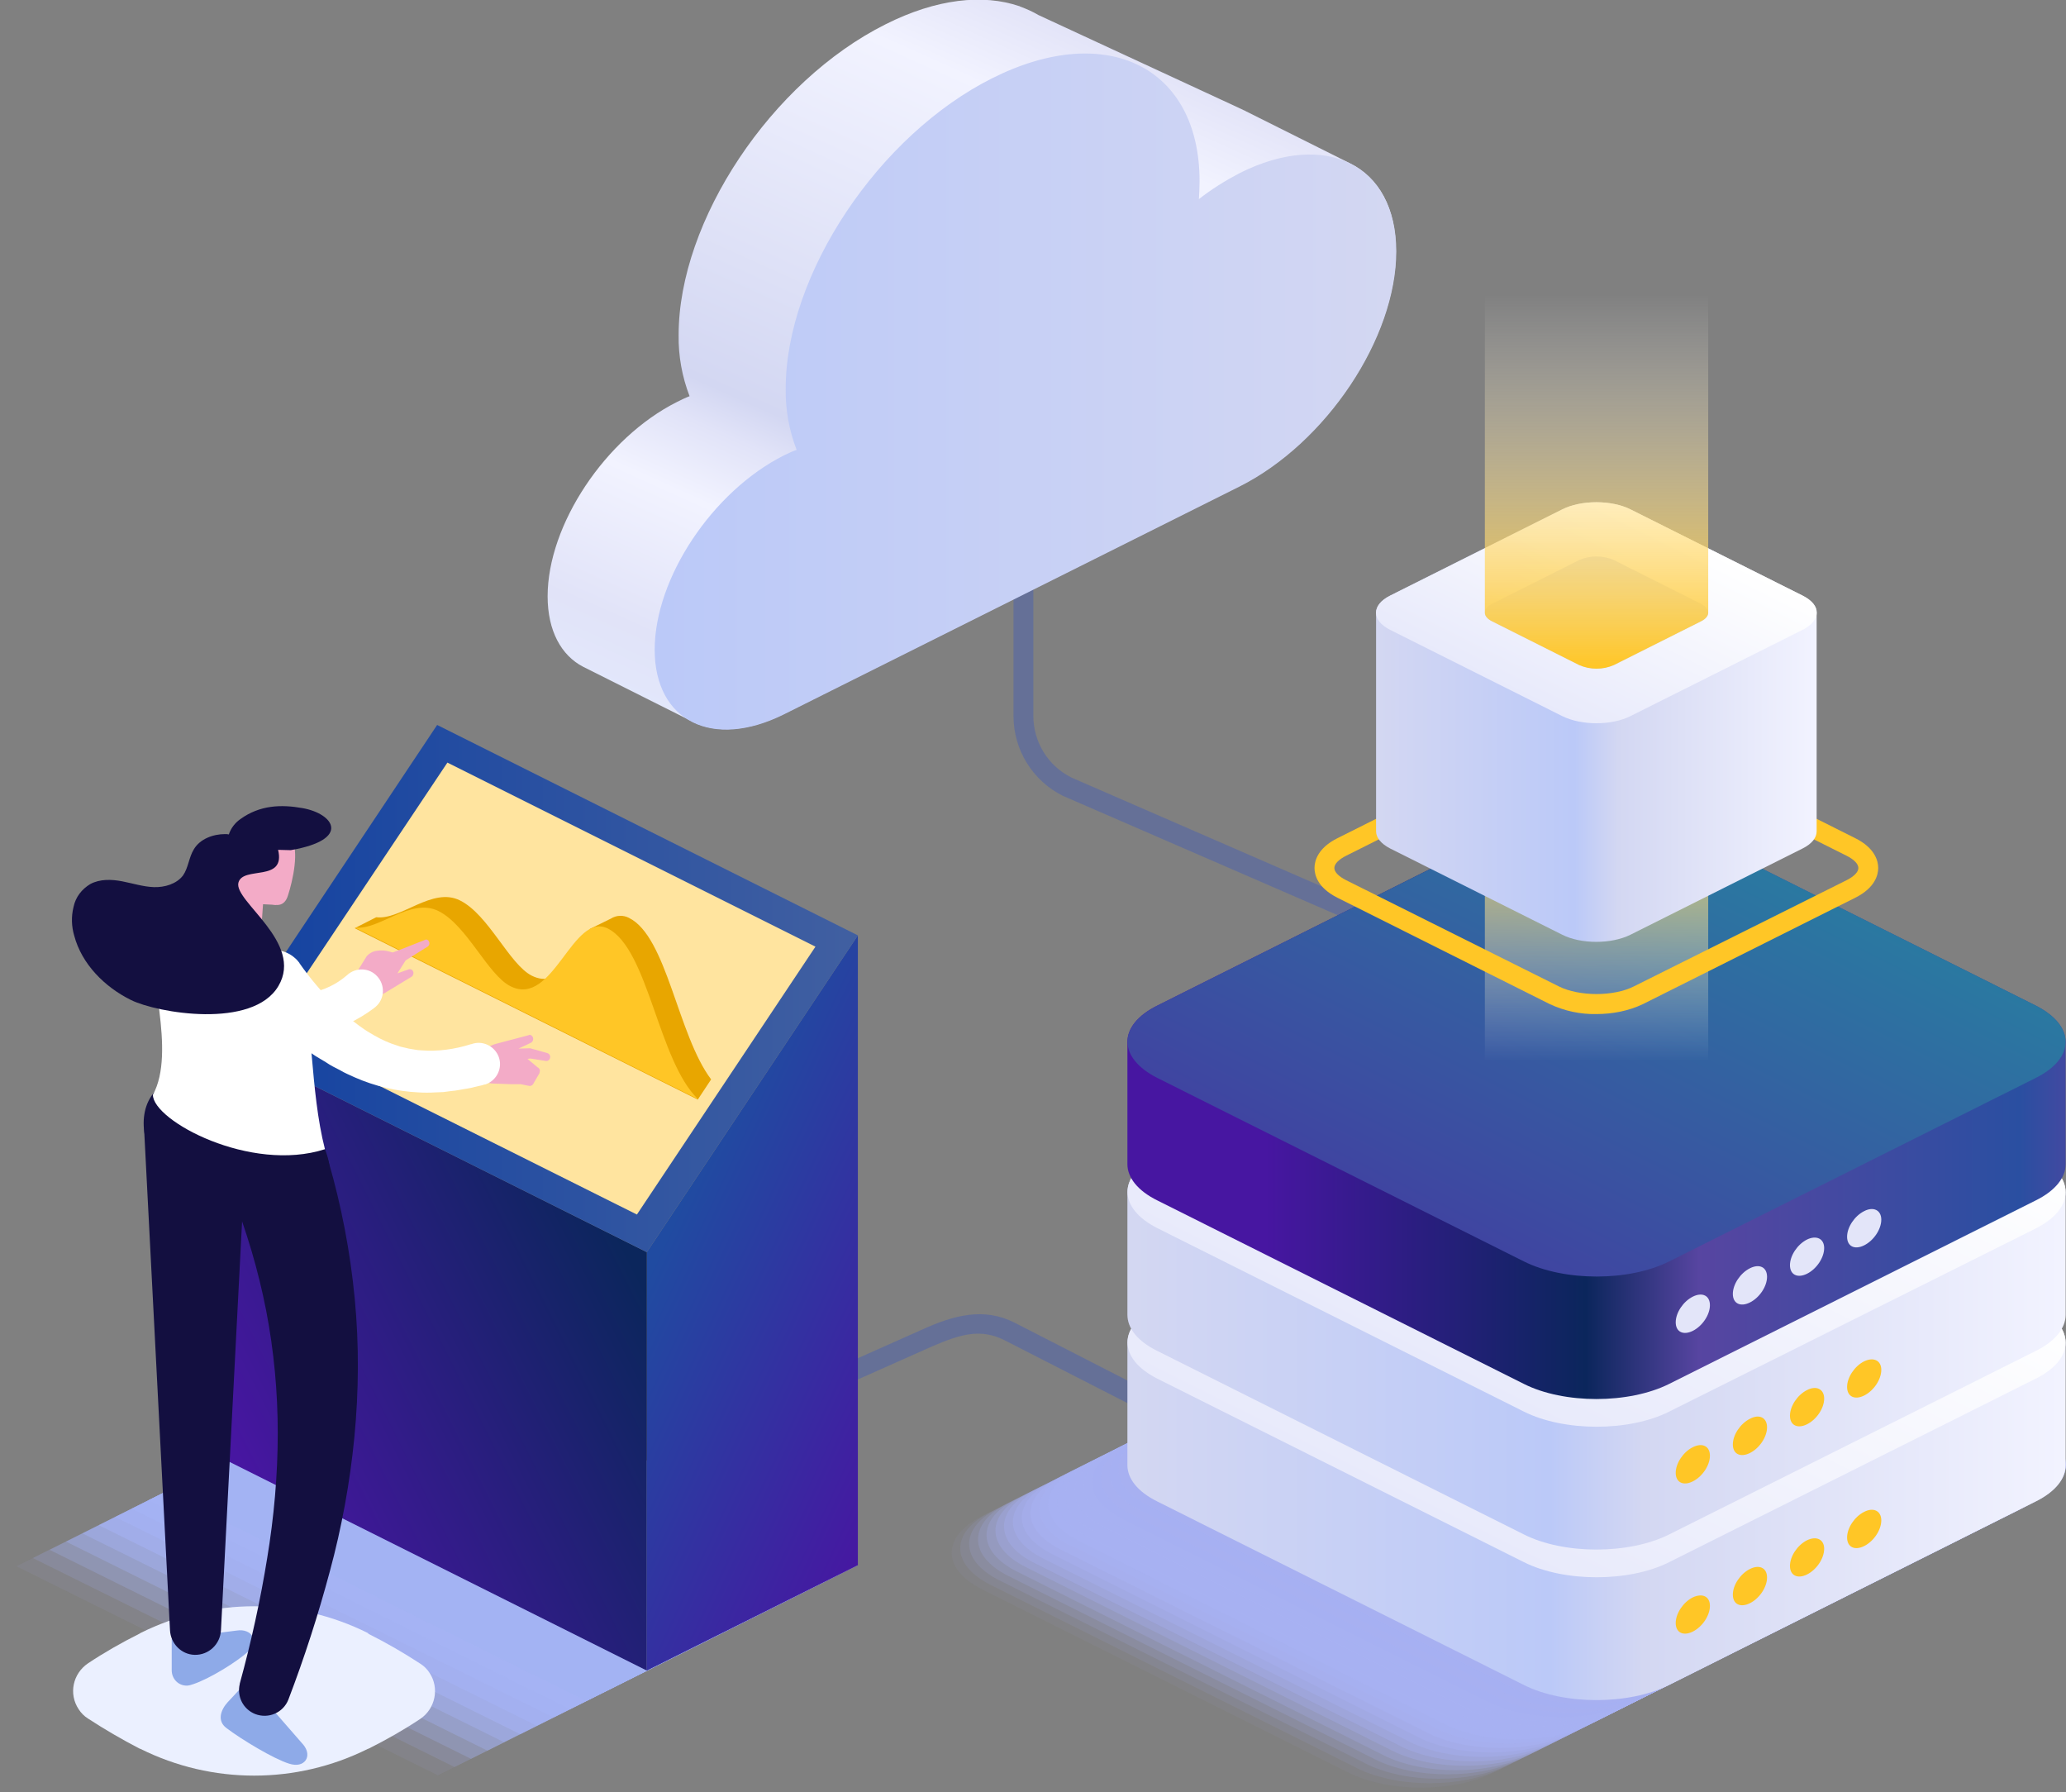
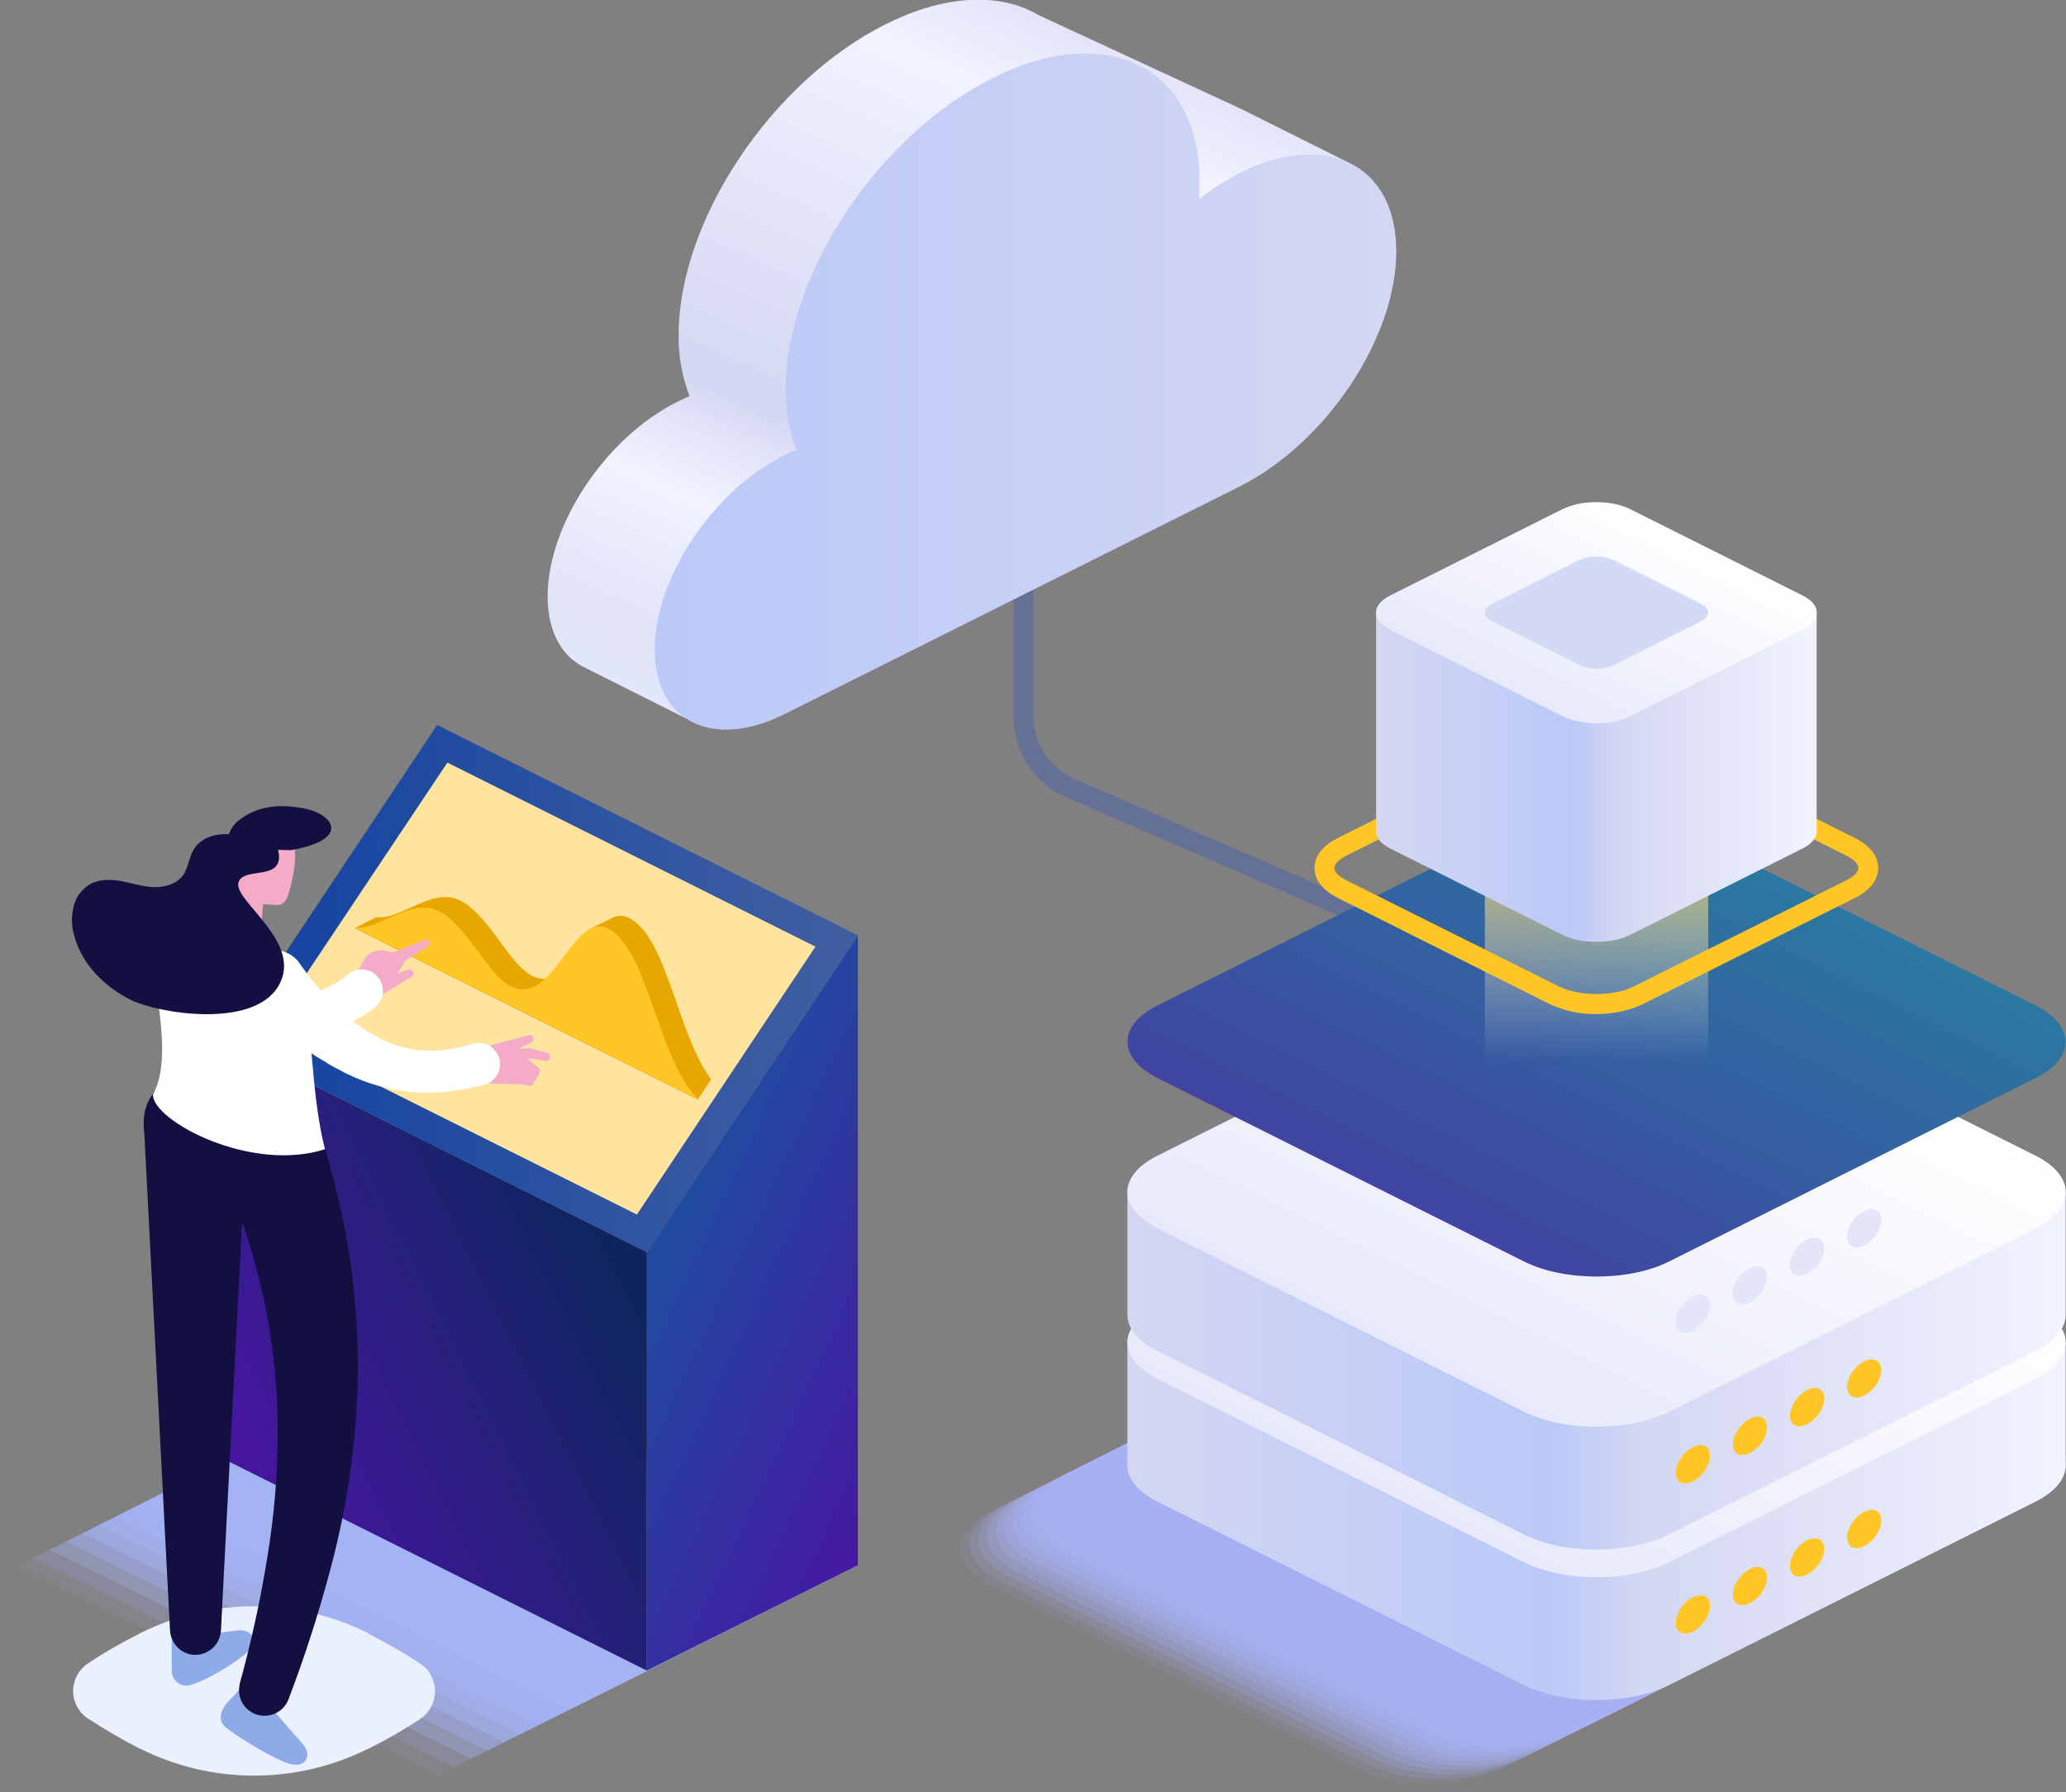
<svg xmlns="http://www.w3.org/2000/svg" version="1.1" id="Layer_1" x="0px" y="0px" viewBox="0 0 604 523.8" xml:space="preserve">
  <rect x="0" y="0" width="604" height="523.8" fill="#808080" stroke="none" />
  <title>what-are-dedicated-servers</title>
  <g>
    <g id="Layer_2_1_">
      <g id="Layer_1-2">
-         <path fill="#657097" d="M410.1,448c-0.7,1.4-2.5,2-3.9,1.3l-112.4-57.5c-6.9-3.5-12.6-2-21.2,1.7l-61.1,27.2l-3.4-4.7l61.1-27.2     c9.8-4.5,18.5-6.7,27.4-2.2l112.4,57.6C410.3,444.8,410.8,446.6,410.1,448z" />
        <path fill="#657097" d="M299.2,80.1c-1.6,0-2.9,1.3-2.9,2.9v126.3c0,9.9,5.6,18.9,14.4,23.3l107.8,46.8c1.4,0.7,3.2,0.2,3.9-1.3     s0.2-3.2-1.3-3.9l0,0l-107.8-46.9c-6.9-3.4-11.2-10.4-11.2-18.1V83C302.1,81.4,300.8,80.1,299.2,80.1z" />
        <linearGradient id="SVGID_1_" gradientUnits="userSpaceOnUse" x1="1209.441" y1="506.665" x2="1303.874" y2="296.808" gradientTransform="matrix(-1 0 0 -1 1542 524)">
          <stop offset="0" style="stop-color:#E3E4F8" />
          <stop offset="0.11" style="stop-color:#F2F3FF" />
          <stop offset="0.6" style="stop-color:#D3D7F2" />
          <stop offset="0.65" style="stop-color:#E1E3F8" />
          <stop offset="0.74" style="stop-color:#F2F3FF" />
          <stop offset="0.92" style="stop-color:#E1E3F8" />
          <stop offset="1" style="stop-color:#E2E7FB" />
        </linearGradient>
        <path fill="url(#SVGID_1_)" d="M160.1,174.3c0-20.9,16.9-46.3,37.8-56.8c1.2-0.6,2.4-1.2,3.7-1.7c-2.2-5.7-3.3-11.8-3.2-17.9     c0-33.4,27.1-74.1,60.5-90.8c14.9-7.5,28.5-8.9,39.1-5.3c0.1,0,0.1,0,0.2,0.1c1.9,0.7,3.7,1.5,5.4,2.5l58.3,27     c0.6,0.3,1.3,0.6,1.9,0.9l0.1,0l0.3,0.2l30.4,15.2c8.4,4.1,13.5,13,13.5,25.7c0,25.3-20.5,56-45.8,68.7l-132.8,66.4     c-0.1,0.1-0.3,0.1-0.4,0.2c-10.3,5.1-19.6,5.7-26.4,2.4l-0.1-0.1l-0.4-0.2l-31.7-15.9C164.1,191.6,160.1,184.4,160.1,174.3z" />
        <linearGradient id="SVGID_2_" gradientUnits="userSpaceOnUse" x1="1135" y1="409.562" x2="1349.59" y2="409.562" gradientTransform="matrix(-1 0 0 -1 1542 524)">
          <stop offset="0" style="stop-color:#D3D7F2" />
          <stop offset="1" style="stop-color:#BBC9F8" />
        </linearGradient>
        <path fill="url(#SVGID_2_)" d="M229.6,208.6c-0.1,0.1-0.3,0.1-0.4,0.2c-20.9,10.4-37.8,2-37.8-18.9s16.9-46.3,37.8-56.8     c1.2-0.6,2.5-1.2,3.7-1.6c-2.2-5.7-3.3-11.8-3.2-17.9c0-33.4,27.1-74.1,60.5-90.8s60.5-3.2,60.5,30.2c0,1.7-0.1,3.4-0.2,5.2     c3.7-2.9,7.7-5.4,11.9-7.6c25.3-12.7,45.8-2.4,45.8,22.9s-20.5,56-45.8,68.7L229.6,208.6z" />
        <g>
          <path fill="#A7B1F2" fill-opacity="0" d="M541.3,465.7l-107.2,53.6c-11.7,5.9-30.8,5.9-42.5,0l-107.2-53.6      c-11.7-5.9-11.7-15.4,0-21.2l107.2-53.6c11.7-5.9,30.8-5.9,42.5,0l107.2,53.6C553,450.4,553,459.9,541.3,465.7z" />
-           <path opacity="5.000000e-02" fill="#A7B1F2" d="M543.9,464.5l-107.2,53.6      c-11.7,5.9-30.8,5.9-42.5,0l-107.2-53.6c-11.7-5.9-11.7-15.4,0-21.3l107.2-53.6c11.7-5.9,30.8-5.9,42.5,0l107.2,53.6      C555.6,449.1,555.6,458.6,543.9,464.5z" />
          <path opacity="0.1" fill="#A7B1F2" d="M546.4,463.2l-107.2,53.6c-11.7,5.9-30.8,5.9-42.5,0      l-107.2-53.6c-11.7-5.9-11.7-15.4,0-21.2l107.2-53.6c11.7-5.9,30.8-5.9,42.5,0l107.2,53.6C558.2,447.8,558.2,457.3,546.4,463.2z      " />
          <path opacity="0.14" fill="#A7B1F2" d="M549,461.9l-107.2,53.6c-11.7,5.9-30.8,5.9-42.5,0      l-107.2-53.6c-11.7-5.9-11.7-15.4,0-21.2L399.3,387c11.7-5.9,30.8-5.9,42.5,0L549,440.6C560.8,446.5,560.8,456,549,461.9z" />
          <path opacity="0.19" fill="#A7B1F2" d="M551.6,460.6l-107.2,53.6c-11.7,5.9-30.8,5.9-42.5,0      l-107.2-53.6c-11.7-5.9-11.7-15.4,0-21.3l107.2-53.6c11.7-5.9,30.8-5.9,42.5,0l107.2,53.6C563.3,445.2,563.3,454.7,551.6,460.6z      " />
          <path opacity="0.24" fill="#A7B1F2" d="M554.1,459.3L446.9,513c-11.7,5.9-30.8,5.9-42.5,0      l-107.2-53.7c-11.7-5.9-11.7-15.4,0-21.2l107.2-53.6c11.7-5.9,30.8-5.9,42.5,0l107.2,53.6C565.9,443.9,565.9,453.5,554.1,459.3z      " />
          <path opacity="0.29" fill="#A7B1F2" d="M556.7,458l-107.2,53.7c-11.7,5.9-30.8,5.9-42.5,0      L299.8,458c-11.7-5.9-11.7-15.4,0-21.2L407,383.2c11.7-5.9,30.8-5.9,42.5,0l107.2,53.6C568.4,442.7,568.4,452.2,556.7,458z" />
          <path opacity="0.33" fill="#A7B1F2" d="M559.3,456.8L452,510.4c-11.7,5.9-30.8,5.9-42.5,0      l-107.2-53.6c-11.7-5.9-11.7-15.4,0-21.3l107.2-53.6c11.7-5.9,30.8-5.9,42.5,0l107.2,53.6C571,441.4,571,450.9,559.3,456.8z" />
          <path opacity="0.38" fill="#A7B1F2" d="M561.8,455.5l-107.2,53.6c-11.7,5.9-30.8,5.9-42.5,0      l-107.2-53.6c-11.7-5.9-11.7-15.4,0-21.2l107.2-53.6c11.7-5.9,30.8-5.9,42.5,0l107.2,53.6C573.6,440.1,573.6,449.6,561.8,455.5z      " />
          <path opacity="0.43" fill="#A7B1F2" d="M564.4,454.2l-107.2,53.6c-11.7,5.9-30.8,5.9-42.5,0      l-107.2-53.6c-11.7-5.9-11.7-15.4,0-21.2l107.2-53.6c11.7-5.9,30.8-5.9,42.5,0l107.2,53.6C576.1,438.8,576.1,448.3,564.4,454.2z      " />
          <path opacity="0.48" fill="#A7B1F2" d="M567,452.9l-107.2,53.6c-11.7,5.9-30.8,5.9-42.5,0      L310,452.9c-11.7-5.9-11.7-15.4,0-21.3L417.2,378c11.7-5.9,30.8-5.9,42.5,0L567,431.6C578.7,437.5,578.7,447,567,452.9z" />
          <path opacity="0.52" fill="#A7B1F2" d="M569.5,451.6l-107.2,53.6c-11.7,5.9-30.8,5.9-42.5,0      l-107.2-53.6c-11.7-5.9-11.7-15.4,0-21.3l107.2-53.6c11.7-5.9,30.8-5.9,42.5,0l107.2,53.6C581.3,436.2,581.3,445.8,569.5,451.6z      " />
          <path opacity="0.57" fill="#A7B1F2" d="M572.1,450.3L464.9,504c-11.7,5.9-30.8,5.9-42.5,0      l-107.2-53.7c-11.7-5.9-11.7-15.4,0-21.2l107.2-53.6c11.7-5.9,30.8-5.9,42.5,0l107.2,53.6C583.8,435,583.8,444.5,572.1,450.3z" />
          <path opacity="0.62" fill="#A7B1F2" d="M574.7,449.1l-107.2,53.6c-11.7,5.9-30.8,5.9-42.5,0      l-107.2-53.6c-11.7-5.9-11.7-15.4,0-21.3L425,374.2c11.7-5.9,30.8-5.9,42.5,0l107.2,53.6C586.4,433.7,586.4,443.2,574.7,449.1z" />
          <path opacity="0.67" fill="#A7B1F2" d="M577.2,447.8L470,501.4c-11.7,5.9-30.8,5.9-42.5,0      l-107.2-53.6c-11.7-5.9-11.7-15.4,0-21.3l107.2-53.6c11.7-5.9,30.8-5.9,42.5,0l107.2,53.6C589,432.4,589,441.9,577.2,447.8z" />
          <path opacity="0.71" fill="#A7B1F2" d="M579.8,446.5l-107.2,53.6c-11.7,5.9-30.8,5.9-42.5,0      l-107.2-53.6c-11.7-5.9-11.7-15.4,0-21.2l107.2-53.6c11.7-5.9,30.8-5.9,42.5,0l107.2,53.6C591.5,431.1,591.5,440.6,579.8,446.5z      " />
          <path opacity="0.76" fill="#A7B1F2" d="M582.4,445.2l-107.2,53.6c-11.7,5.9-30.8,5.9-42.5,0      l-107.2-53.6c-11.7-5.9-11.7-15.4,0-21.3l107.2-53.6c11.7-5.9,30.8-5.9,42.5,0L582.4,424C594.1,429.8,594.1,439.3,582.4,445.2z" />
          <path opacity="0.81" fill="#A7B1F2" d="M584.9,443.9l-107.2,53.6c-11.7,5.9-30.8,5.9-42.5,0      L328,443.9c-11.7-5.9-11.7-15.4,0-21.3L435.2,369c11.7-5.9,30.8-5.9,42.5,0l107.2,53.6C596.7,428.5,596.7,438.1,584.9,443.9z" />
          <path opacity="0.86" fill="#A7B1F2" d="M587.5,442.6l-107.2,53.6c-11.7,5.9-30.8,5.9-42.5,0      l-107.2-53.6c-11.7-5.9-11.7-15.4,0-21.2l107.2-53.6c11.7-5.9,30.8-5.9,42.5,0l107.2,53.6C599.2,427.3,599.2,436.8,587.5,442.6z      " />
          <path opacity="0.9" fill="#A7B1F2" d="M590.1,441.4L482.8,495c-11.7,5.9-30.8,5.9-42.5,0      l-107.2-53.6c-11.7-5.9-11.7-15.4,0-21.3l107.2-53.6c11.7-5.9,30.8-5.9,42.5,0l107.2,53.6C601.8,426,601.8,435.5,590.1,441.4z" />
          <path opacity="0.95" fill="#A7B1F2" d="M592.6,440.1l-107.2,53.6c-11.7,5.9-30.8,5.9-42.5,0      l-107.2-53.6c-11.7-5.9-11.7-15.4,0-21.3l107.2-53.6c11.7-5.9,30.8-5.9,42.5,0l107.2,53.6C604.4,424.7,604.4,434.2,592.6,440.1z      " />
          <path fill="#A7B1F2" d="M595.2,438.8L488,492.4c-11.7,5.9-30.8,5.9-42.5,0l-107.2-53.6c-11.7-5.9-11.7-15.4,0-21.2l107.2-53.6      c11.7-5.9,30.8-5.9,42.5,0l107.2,53.6C606.9,423.4,606.9,432.9,595.2,438.8z" />
        </g>
        <linearGradient id="SVGID_3_" gradientUnits="userSpaceOnUse" x1="331.03" y1="113.664" x2="602.47" y2="113.664" gradientTransform="matrix(1 0 0 -1 0 524)">
          <stop offset="0" style="stop-color:#D3D7F2" />
          <stop offset="0.45" style="stop-color:#BBC9F8" />
          <stop offset="0.55" style="stop-color:#D3D7F2" />
          <stop offset="1" style="stop-color:#F2F3FF" />
        </linearGradient>
        <path fill="url(#SVGID_3_)" d="M595.1,381.8L488,328.3c-11.7-5.9-30.7-5.9-42.5,0l-107.1,53.6c-5.9,2.9-8.8,6.8-8.8,10.6v35.8     c0,3.8,2.9,7.7,8.8,10.6l107.1,53.6c11.7,5.9,30.7,5.9,42.5,0l107.1-53.6c5.9-2.9,8.8-6.8,8.8-10.6v-35.8     C603.9,388.6,600.9,384.8,595.1,381.8z" />
        <linearGradient id="SVGID_4_" gradientUnits="userSpaceOnUse" x1="2514.45" y1="486.632" x2="2664.035" y2="486.632" gradientTransform="matrix(1 -0.5 -1 -0.5 -1636.04 1930.48)">
          <stop offset="0" style="stop-color:#E8EAFB" />
          <stop offset="1" style="stop-color:#FFFFFF" />
        </linearGradient>
        <path fill="url(#SVGID_4_)" d="M595.1,403L488,456.6c-11.7,5.9-30.7,5.9-42.5,0L338.4,403c-11.7-5.9-11.7-15.4,0-21.2l107.1-53.6     c11.7-5.9,30.7-5.9,42.5,0l107.1,53.6C606.8,387.7,606.8,397.2,595.1,403z" />
        <path fill="#FFC626" d="M494.9,466.9c-2.8,1.4-5,4.7-5,7.5s2.2,3.9,5,2.5s5-4.7,5-7.5S497.7,465.6,494.9,466.9z M511.6,458.6     c-2.8,1.4-5,4.7-5,7.5s2.2,3.9,5,2.5c2.8-1.4,5-4.7,5-7.5S514.4,457.2,511.6,458.6z M528.3,450.2c-2.8,1.4-5,4.7-5,7.5     s2.2,3.9,5,2.5s5-4.7,5-7.5S531,448.9,528.3,450.2z M545,441.9c-2.8,1.4-5,4.7-5,7.5s2.2,3.9,5,2.5s5-4.7,5-7.5     S547.7,440.5,545,441.9z" />
        <linearGradient id="SVGID_5_" gradientUnits="userSpaceOnUse" x1="331.03" y1="157.635" x2="602.47" y2="157.635" gradientTransform="matrix(1 0 0 -1 0 524)">
          <stop offset="0" style="stop-color:#D3D7F2" />
          <stop offset="0.45" style="stop-color:#BBC9F8" />
          <stop offset="0.55" style="stop-color:#D3D7F2" />
          <stop offset="1" style="stop-color:#F2F3FF" />
        </linearGradient>
        <path fill="url(#SVGID_5_)" d="M595.1,337.9L488,284.3c-11.7-5.9-30.7-5.9-42.5,0l-107.1,53.6c-5.9,2.9-8.8,6.8-8.8,10.6v35.8     c0,3.9,2.9,7.7,8.8,10.6l107.1,53.6c11.7,5.9,30.7,5.9,42.5,0l107.1-53.6c5.9-2.9,8.8-6.8,8.8-10.6v-35.8     C603.9,344.6,600.9,340.8,595.1,337.9z" />
        <linearGradient id="SVGID_6_" gradientUnits="userSpaceOnUse" x1="2558.41" y1="530.602" x2="2707.995" y2="530.602" gradientTransform="matrix(1 -0.5 -1 -0.5 -1636.04 1930.48)">
          <stop offset="0" style="stop-color:#E8EAFB" />
          <stop offset="1" style="stop-color:#FFFFFF" />
        </linearGradient>
        <path fill="url(#SVGID_6_)" d="M595.1,359.1L488,412.6c-11.7,5.9-30.7,5.9-42.5,0l-107.1-53.6c-11.7-5.9-11.7-15.4,0-21.2     l107.1-53.6c11.7-5.9,30.7-5.9,42.5,0l107.1,53.6C606.8,343.7,606.8,353.2,595.1,359.1z" />
        <path fill="#FFC626" d="M494.9,423c-2.8,1.4-5,4.7-5,7.5s2.2,3.9,5,2.5s5-4.7,5-7.5S497.7,421.6,494.9,423z M511.6,414.7     c-2.8,1.4-5,4.7-5,7.5s2.2,3.9,5,2.5c2.8-1.4,5-4.7,5-7.5S514.4,413.2,511.6,414.7L511.6,414.7z M528.3,406.3     c-2.8,1.4-5,4.7-5,7.5s2.2,3.9,5,2.5s5-4.7,5-7.5S531,404.9,528.3,406.3L528.3,406.3z M545,397.9c-2.8,1.4-5,4.7-5,7.5     s2.2,3.9,5,2.5s5-4.7,5-7.5S547.7,396.6,545,397.9z" />
        <linearGradient id="SVGID_7_" gradientUnits="userSpaceOnUse" x1="331.32" y1="201.59" x2="606.93" y2="201.59" gradientTransform="matrix(1 0 0 -1 0 524)">
          <stop offset="0.14" style="stop-color:#4716A1" />
          <stop offset="0.48" style="stop-color:#0B265C" />
          <stop offset="0.6" style="stop-color:#5745A1" />
          <stop offset="0.94" style="stop-color:#2A4FA1" />
          <stop offset="1" style="stop-color:#4748A1" />
        </linearGradient>
-         <path fill="url(#SVGID_7_)" d="M595.1,293.9L488,240.3c-11.7-5.9-30.7-5.9-42.5,0l-107.1,53.6c-5.9,2.9-8.8,6.8-8.8,10.6v35.8     c0,3.8,2.9,7.7,8.8,10.6l107.1,53.6c11.7,5.9,30.7,5.9,42.5,0l107.1-53.6c5.9-2.9,8.8-6.8,8.8-10.6v-35.8     C603.9,300.7,600.9,296.8,595.1,293.9z" />
        <linearGradient id="SVGID_8_" gradientUnits="userSpaceOnUse" x1="2603.28" y1="574.562" x2="2753.59" y2="574.562" gradientTransform="matrix(1 -0.5 -1 -0.5 -1636.04 1930.48)">
          <stop offset="0" style="stop-color:#3F45A1" />
          <stop offset="1" style="stop-color:#2A79A1" />
        </linearGradient>
        <path fill="url(#SVGID_8_)" d="M595.1,315.1L488,368.7c-11.7,5.9-30.7,5.9-42.5,0l-107.1-53.6c-11.7-5.9-11.7-15.4,0-21.2     l107.1-53.6c11.7-5.9,30.7-5.9,42.5,0l107.1,53.6C606.8,299.8,606.8,309.3,595.1,315.1z" />
        <path fill="#E3E5F9" d="M494.9,379c-2.8,1.4-5,4.7-5,7.5s2.2,3.9,5,2.5s5-4.7,5-7.5S497.7,377.6,494.9,379z M511.6,370.7     c-2.8,1.4-5,4.7-5,7.5s2.2,3.9,5,2.5c2.8-1.4,5-4.7,5-7.5S514.4,369.3,511.6,370.7L511.6,370.7z M528.3,362.3     c-2.8,1.4-5,4.7-5,7.5s2.2,3.9,5,2.5s5-4.7,5-7.5S531,361,528.3,362.3L528.3,362.3z M545,354c-2.8,1.4-5,4.7-5,7.5s2.2,3.9,5,2.5     s5-4.7,5-7.5S547.7,352.6,545,354z" />
        <g>
          <polygon fill="#A7B1F2" fill-opacity="0" points="74.6,422.9 197.8,484 123.2,521.3 0,460.2     " />
          <polygon opacity="9.000000e-02" fill="#A7B1F2" points="79.4,420.5 202.6,481.6 128,518.9       4.8,457.8     " />
          <polygon opacity="0.18" fill="#A6B1F2" points="84.2,418.1 207.5,479.2 132.9,516.5 9.6,455.4           " />
          <polygon opacity="0.27" fill="#A6B2F2" points="89.1,415.7 212.3,476.8 137.7,514.1 14.5,453           " />
          <polygon opacity="0.36" fill="#A6B2F2" points="93.9,413.3 217.1,474.4 142.5,511.7 19.3,450.6           " />
          <polygon opacity="0.45" fill="#A5B2F2" points="98.7,410.9 221.9,471.9 147.3,509.2 24.1,448.2           " />
          <polygon opacity="0.55" fill="#A5B2F3" points="103.5,408.5 226.7,469.5 152.1,506.9 28.9,445.8           " />
          <polygon opacity="0.64" fill="#A4B2F3" points="108.3,406 231.6,467.1 156.9,504.4 33.7,443.4           " />
          <polygon opacity="0.73" fill="#A4B2F3" points="113.2,403.6 236.4,464.7 161.8,502 38.5,441           " />
          <polygon opacity="0.82" fill="#A4B3F3" points="118,401.2 241.2,462.3 166.6,499.6 43.4,438.5           " />
          <polygon opacity="0.91" fill="#A3B3F3" points="122.8,398.8 246,459.9 171.4,497.2 48.2,436.1           " />
          <polygon fill="#A3B3F3" points="127.6,396.4 250.8,457.5 176.2,494.8 53,433.7     " />
        </g>
        <linearGradient id="SVGID_9_" gradientUnits="userSpaceOnUse" x1="277.37" y1="116.291" x2="191.731" y2="156.311" gradientTransform="matrix(1 0 0 -1 0 524)">
          <stop offset="0" style="stop-color:#4716A1" />
          <stop offset="1" style="stop-color:#204BA1" />
        </linearGradient>
        <polygon fill="url(#SVGID_9_)" points="189.1,366 189.1,488.3 250.8,457.5 250.8,273.4    " />
        <linearGradient id="SVGID_10_" gradientUnits="userSpaceOnUse" x1="184.281" y1="156.209" x2="69.411" y2="98.189" gradientTransform="matrix(1 0 0 -1 0 524)">
          <stop offset="0" style="stop-color:#0B265C" />
          <stop offset="1" style="stop-color:#4716A1" />
        </linearGradient>
        <polygon fill="url(#SVGID_10_)" points="66.1,304.5 66.1,426.8 189.1,488.3 189.1,366    " />
        <linearGradient id="SVGID_11_" gradientUnits="userSpaceOnUse" x1="70.26" y1="235.04" x2="247.29" y2="235.04" gradientTransform="matrix(1 0 0 -1 0 524)">
          <stop offset="0" style="stop-color:#1342A1" />
          <stop offset="1" style="stop-color:#405FA1" />
        </linearGradient>
        <polygon fill="url(#SVGID_11_)" points="127.8,211.9 250.8,273.4 189.1,366 66.1,304.5    " />
        <polygon fill="#FFE49F" points="130.8,222.9 238.4,276.7 186.2,355 78.5,301.2    " />
        <path fill="#E8A600" d="M183.9,268.3c-1.7-0.9-3.7-0.8-5.3,0.2l-6.3,3.1l1.7,1.1c-5.4,6.5-10.5,16.5-18.5,12.5     c-6.6-3.3-12.6-17.8-21-22c-8.1-4.1-17.3,5.8-24.5,4.9l-0.4,0.2l-5.9,3L204,321.4l3.9-5.9C198.1,302.5,195,273.8,183.9,268.3z" />
        <path fill="#FFC626" d="M128.2,266.3c8.4,4.2,14.4,18.7,21.1,22c12.5,6.2,18.1-22,28.4-16.9c11.9,6,14.7,38.7,26.4,49.9     l-100.4-50.2C110.8,272.1,120,262.2,128.2,266.3z" />
        <path fill="#EBF0FF" d="M107.5,477.3c-20.9-10.4-45.5-10.4-66.4,0l-0.3,0.2c-5.2,2.6-10.3,5.5-15.1,8.7c-4.4,3-5.7,8.9-2.7,13.4     c0.7,1.1,1.6,2,2.7,2.7c4.9,3.2,9.9,6.1,15.1,8.8l0.3,0.1c20.9,10.4,45.5,10.4,66.4,0l0.3-0.1c5.2-2.6,10.3-5.5,15.1-8.7     c4.4-3,5.6-9,2.7-13.4c-0.7-1.1-1.6-2-2.7-2.7c-4.9-3.2-9.9-6.1-15.1-8.7L107.5,477.3z" />
        <path fill="#8EAAE8" d="M66.2,505.1c4.5,3.4,13.8,9,18.3,10.4c4.6,1.5,6.9-2.2,4.2-5.5l-16.3-18.7l-5.8,6.2     C64.5,499.8,63.4,503,66.2,505.1z" />
        <path fill="#8EAAE8" d="M56.4,492.3c4.9-1.6,12.9-6.6,16.2-9.6s1-6.8-3.4-6.1l-19,2.4v9.2c0,2.5,1.9,4.5,4.4,4.5     C55.2,492.7,55.8,492.5,56.4,492.3z" />
        <path fill="#130F40" d="M96,339.3c3.8,13.1,6.4,26.6,7.7,40.2c1.3,13.5,1.2,27.1-0.1,40.6c-1.3,13.3-3.7,26.4-7.2,39.3     c-3.4,12.7-7.4,25.1-12.1,37.4c-1.5,3.8-5.8,5.7-9.7,4.2c-3.5-1.4-5.4-5.1-4.5-8.8v-0.1c3.3-12,6-24.2,8-36.6     c2-12.1,3.1-24.3,3.1-36.6c0-12-1.1-24-3.4-35.9c-2.3-11.7-5.7-23.2-10.1-34.3c-3-7.7,0.7-16.3,8.4-19.4s16.3,0.7,19.4,8.4l0,0     C95.7,338.3,95.9,338.8,96,339.3L96,339.3z" />
        <path fill="#130F40" d="M72.1,331.4l-7.5,145.1c-0.2,4.1-3.6,7.3-7.7,7.2c-3.9-0.1-7-3.3-7.2-7.2l-7.5-145.1     c-0.5-8.2,5.8-15.3,14-15.8s15.3,5.8,15.8,14c0,0.1,0,0.1,0,0.2C72.2,330.4,72.2,330.9,72.1,331.4z" />
        <path fill="#F3ABC7" d="M124.3,274.7l-7.6,3l-1.9,0.7l-1.1-0.3c-1.1-0.3-2.2-0.4-3.4-0.2c-1.2,0.1-2.3,0.7-3.1,1.6l-3.1,5     l2.7,4.2c1.1,1.9,3.6,2.6,5.6,1.6l7.9-4.8c0.5-0.3,0.7-1,0.5-1.5c-0.2-0.6-0.9-0.9-1.5-0.6l-3.1,1.1l2.4-3.8l6.4-4     c0.5-0.3,0.7-1,0.4-1.5C125.2,274.7,124.7,274.5,124.3,274.7z" />
        <path fill="#FFFFFF" d="M63.1,273.4c1.4,5.6,4.9,10.5,9.9,13.5c1.7,1.1,3.5,1.9,5.4,2.5c3.9,1.3,8.1,1.6,12.2,0.8     c4.1-0.7,7.8-2.5,10.9-5.2c2.5-2.3,6.5-2.2,8.8,0.4c2.3,2.5,2.2,6.5-0.4,8.8c-0.1,0.1-0.3,0.3-0.5,0.4l-0.1,0.1     c-4.8,3.6-10.4,6.2-16.3,7.5c-5.9,1.3-12,1.5-17.9,0.3c-3-0.6-6-1.5-8.8-2.7c-2.9-1.3-5.6-2.8-8.1-4.7     c-5.1-3.9-9.3-8.8-12.3-14.5l-0.3-0.5c-2.6-4.5-1.1-10.3,3.4-12.9c4.5-2.6,10.3-1.1,12.9,3.4c0.1,0.1,0.2,0.3,0.2,0.4     C62.6,271.9,62.9,272.7,63.1,273.4z" />
        <path fill="#130F40" d="M59.3,350.4l19.9,5.5c9.5,2.7,17.3-2.9,17.3-12.5s-7.7-19.4-17.3-22.1l-19.9-5.5     c-9.5-2.7-17.3,2.9-17.3,12.5S49.8,347.7,59.3,350.4z" />
        <path fill="#F3ABC7" d="M84.2,261.7c-2.1,7-10.6-1.1-11.4-2.2c-2.5-3.5-5.9-14.4,2.4-16.9c2.7-0.8,8.2,0.2,9.9,2.5     C87.6,248.4,85.6,257.4,84.2,261.7z" />
        <polygon fill="#F3ABC7" points="80.8,264.5 70.1,248.4 63.7,274.8 76,277 76.9,264.3    " />
        <path fill="#FFFFFF" d="M44.7,320c6.9-12.5-1.8-37.1-0.2-47.3c0.3-2.1,2-3.8,4.1-4.1c10-1.6,31.5,4.6,39.1,15.8     c3.8,12.6,2.9,34.4,7.3,51.5C73.3,342.9,44.7,327.6,44.7,320z" />
        <path fill="#F3ABC7" d="M155.8,303.2c0.2,0.6,0,1.3-0.6,1.6l-3.6,1.7l3.4-0.1l5,1.4c0.6,0.2,1,0.8,0.8,1.5     c-0.2,0.6-0.7,0.9-1.3,0.8l-4.4-0.7l-0.9,0.1l3,2.5c0.6,0.3,0.8,1,0.5,1.6c0,0,0,0,0,0.1l-1.8,3.1c-0.2,0.4-0.7,0.7-1.2,0.6     l-2.5-0.5h-2.8l-5.6-0.2c-1.7-0.1-2.9-1.5-2.9-3.1c0,0,0-0.1,0-0.1l0.2-3.3l0.1-0.9c0.1-2.3,1.3-3.6,4.2-4.3l9.1-2.4     C154.9,302.3,155.5,302.6,155.8,303.2z" />
        <path fill="#FFFFFF" d="M87.6,281.6c3,4.3,6.4,8.3,10.1,12c0.9,0.9,1.9,1.7,2.8,2.6l0.7,0.6l0.7,0.6l1.5,1.2c1,0.8,2,1.5,3,2.2     c1,0.7,2.1,1.3,3.1,1.9c2.1,1.2,4.3,2.2,6.6,2.9c0.6,0.2,1.1,0.4,1.7,0.5c0.6,0.1,1.2,0.3,1.7,0.4l1.8,0.3     c0.6,0.1,1.2,0.2,1.8,0.2c4.9,0.4,9.9-0.3,14.6-1.8h0.1c3.2-1.2,6.8,0.5,8,3.7s-0.5,6.8-3.7,8c-0.2,0.1-0.3,0.1-0.5,0.1     c-0.2,0.1-0.4,0.1-0.6,0.2l-2.2,0.5c-0.8,0.2-1.5,0.4-2.3,0.5c-1.5,0.2-3,0.6-4.6,0.7l-2.3,0.3l-2.4,0.1c-1.6,0.1-3.2,0.1-4.8,0     c-6.4-0.3-12.8-1.8-18.7-4.4l-2.2-1c-0.7-0.3-1.4-0.7-2.1-1.1c-1.4-0.7-2.8-1.4-4.1-2.3l-2-1.2l-1-0.6l-0.9-0.6     c-1.2-0.9-2.5-1.7-3.8-2.6c-4.9-3.6-9.4-7.6-13.8-11.5c-3.9-3.4-4.2-9.4-0.8-13.2s9.4-4.2,13.2-0.8c0.5,0.4,0.9,0.9,1.3,1.4     L87.6,281.6z" />
        <path fill="#130F40" d="M26.4,258.4c2.8-1.5,6.2-1.4,9.3-0.8s6.2,1.6,9.3,1.7s6.6-0.9,8.5-3.4c1.6-2.3,1.7-5.3,3.2-7.7     c1.8-3,5.6-4.4,9.1-4.4c0.4,0,0.7,0,1.1,0.1c0.6-1.8,1.8-3.4,3.4-4.5c5.7-4.1,11.9-4.3,18.1-3.2c9.2,1.6,14.4,9.2-3.4,12.3     l-3.7-0.1C83.6,258,71,253,69.7,258c-1.4,5.4,19.2,17.5,11.7,30.2s-35.4,7.9-43.1,4.1s-14.4-10.5-16.6-18.8     c-0.8-2.7-0.9-5.6-0.2-8.4C22.1,262.2,23.9,259.9,26.4,258.4z" />
        <linearGradient id="SVGID_12_" gradientUnits="userSpaceOnUse" x1="466.725" y1="-1792.75" x2="466.725" y2="-1874.51" gradientTransform="matrix(1 0 0 1 0 2103.18)">
          <stop offset="0" style="stop-color:#FFFFFF;stop-opacity:0" />
          <stop offset="1" style="stop-color:#FFC626" />
        </linearGradient>
        <path fill="url(#SVGID_12_)" d="M434.1,309.8v-69.2c0-0.7,0.7-1.4,2.1-1.9l25.5-9.5c3.3-1,6.8-1,10.1,0l25.5,9.5     c1.4,0.5,2.1,1.2,2.1,1.9v69.2H434.1z" />
        <path fill="#FFC626" d="M466.7,296.4c-4.7,0.1-9.3-0.9-13.6-2.9L391,262.4c-5.8-2.9-6.7-6.7-6.7-8.7s0.9-5.8,6.7-8.7l62.1-31.1     c7.6-3.8,19.6-3.8,27.2,0l62.1,31.1c5.8,2.9,6.7,6.7,6.7,8.7s-0.9,5.8-6.7,8.7l-62.1,31.1C476.1,295.5,471.4,296.4,466.7,296.4z      M466.7,216.8c-3.8-0.1-7.5,0.7-11,2.2l-62.1,31.1c-2.2,1.1-3.5,2.4-3.5,3.6s1.3,2.5,3.5,3.6l62.1,31c6,3,16.1,3,22,0l62.1-31     c2.2-1.1,3.5-2.4,3.5-3.6s-1.3-2.5-3.5-3.6l-62.1-31.1C474.3,217.5,470.5,216.8,466.7,216.8L466.7,216.8z" />
        <linearGradient id="SVGID_13_" gradientUnits="userSpaceOnUse" x1="402.96" y1="312.945" x2="530.49" y2="312.945" gradientTransform="matrix(1 0 0 -1 0 524)">
          <stop offset="0" style="stop-color:#D3D7F2" />
          <stop offset="0.45" style="stop-color:#BBC9F8" />
          <stop offset="0.55" style="stop-color:#D3D7F2" />
          <stop offset="1" style="stop-color:#F2F3FF" />
        </linearGradient>
        <path fill="url(#SVGID_13_)" d="M527,174.1l-50.3-25.2c-5.5-2.8-14.4-2.8-20,0l-50.3,25.2c-2.8,1.4-4.1,3.2-4.1,5V243     c0,1.8,1.4,3.6,4.1,5l50.3,25.2c5.5,2.8,14.4,2.8,20,0L527,248c2.8-1.4,4.1-3.2,4.1-5v-63.9C531.2,177.3,529.8,175.5,527,174.1z" />
        <linearGradient id="SVGID_14_" gradientUnits="userSpaceOnUse" x1="2767.38" y1="700.018" x2="2837.695" y2="700.018" gradientTransform="matrix(1 -0.5 -1 -0.5 -1636.04 1930.48)">
          <stop offset="0" style="stop-color:#E8EAFB" />
          <stop offset="1" style="stop-color:#FFFFFF" />
        </linearGradient>
        <path fill="url(#SVGID_14_)" d="M527,184.1l-50.3,25.2c-5.5,2.8-14.4,2.8-20,0l-50.3-25.2c-5.5-2.8-5.5-7.2,0-10l50.3-25.2     c5.5-2.8,14.4-2.8,20,0l50.3,25.2C532.5,176.9,532.5,181.3,527,184.1z" />
        <path fill="#D3DAF3" d="M497.3,181.6l-25.5,12.8c-3.2,1.4-6.9,1.4-10.1,0l-25.5-12.8c-2.8-1.4-2.8-3.7,0-5.1l25.5-12.8     c3.2-1.4,6.9-1.4,10.1,0l25.5,12.8C500.1,178,500.1,180.2,497.3,181.6z" />
        <linearGradient id="SVGID_15_" gradientUnits="userSpaceOnUse" x1="466.725" y1="438.39" x2="466.725" y2="328.91" gradientTransform="matrix(1 0 0 -1 0 524)">
          <stop offset="0" style="stop-color:#FFFFFF;stop-opacity:0" />
          <stop offset="1" style="stop-color:#FFC626" />
        </linearGradient>
-         <path fill="url(#SVGID_15_)" d="M434.1,86.4v92.7c0,0.9,0.7,1.8,2.1,2.5l25.5,12.8c3.2,1.4,6.9,1.4,10.1,0l25.5-12.8     c1.4-0.7,2.1-1.6,2.1-2.5V86.4H434.1z" />
      </g>
    </g>
  </g>
</svg>